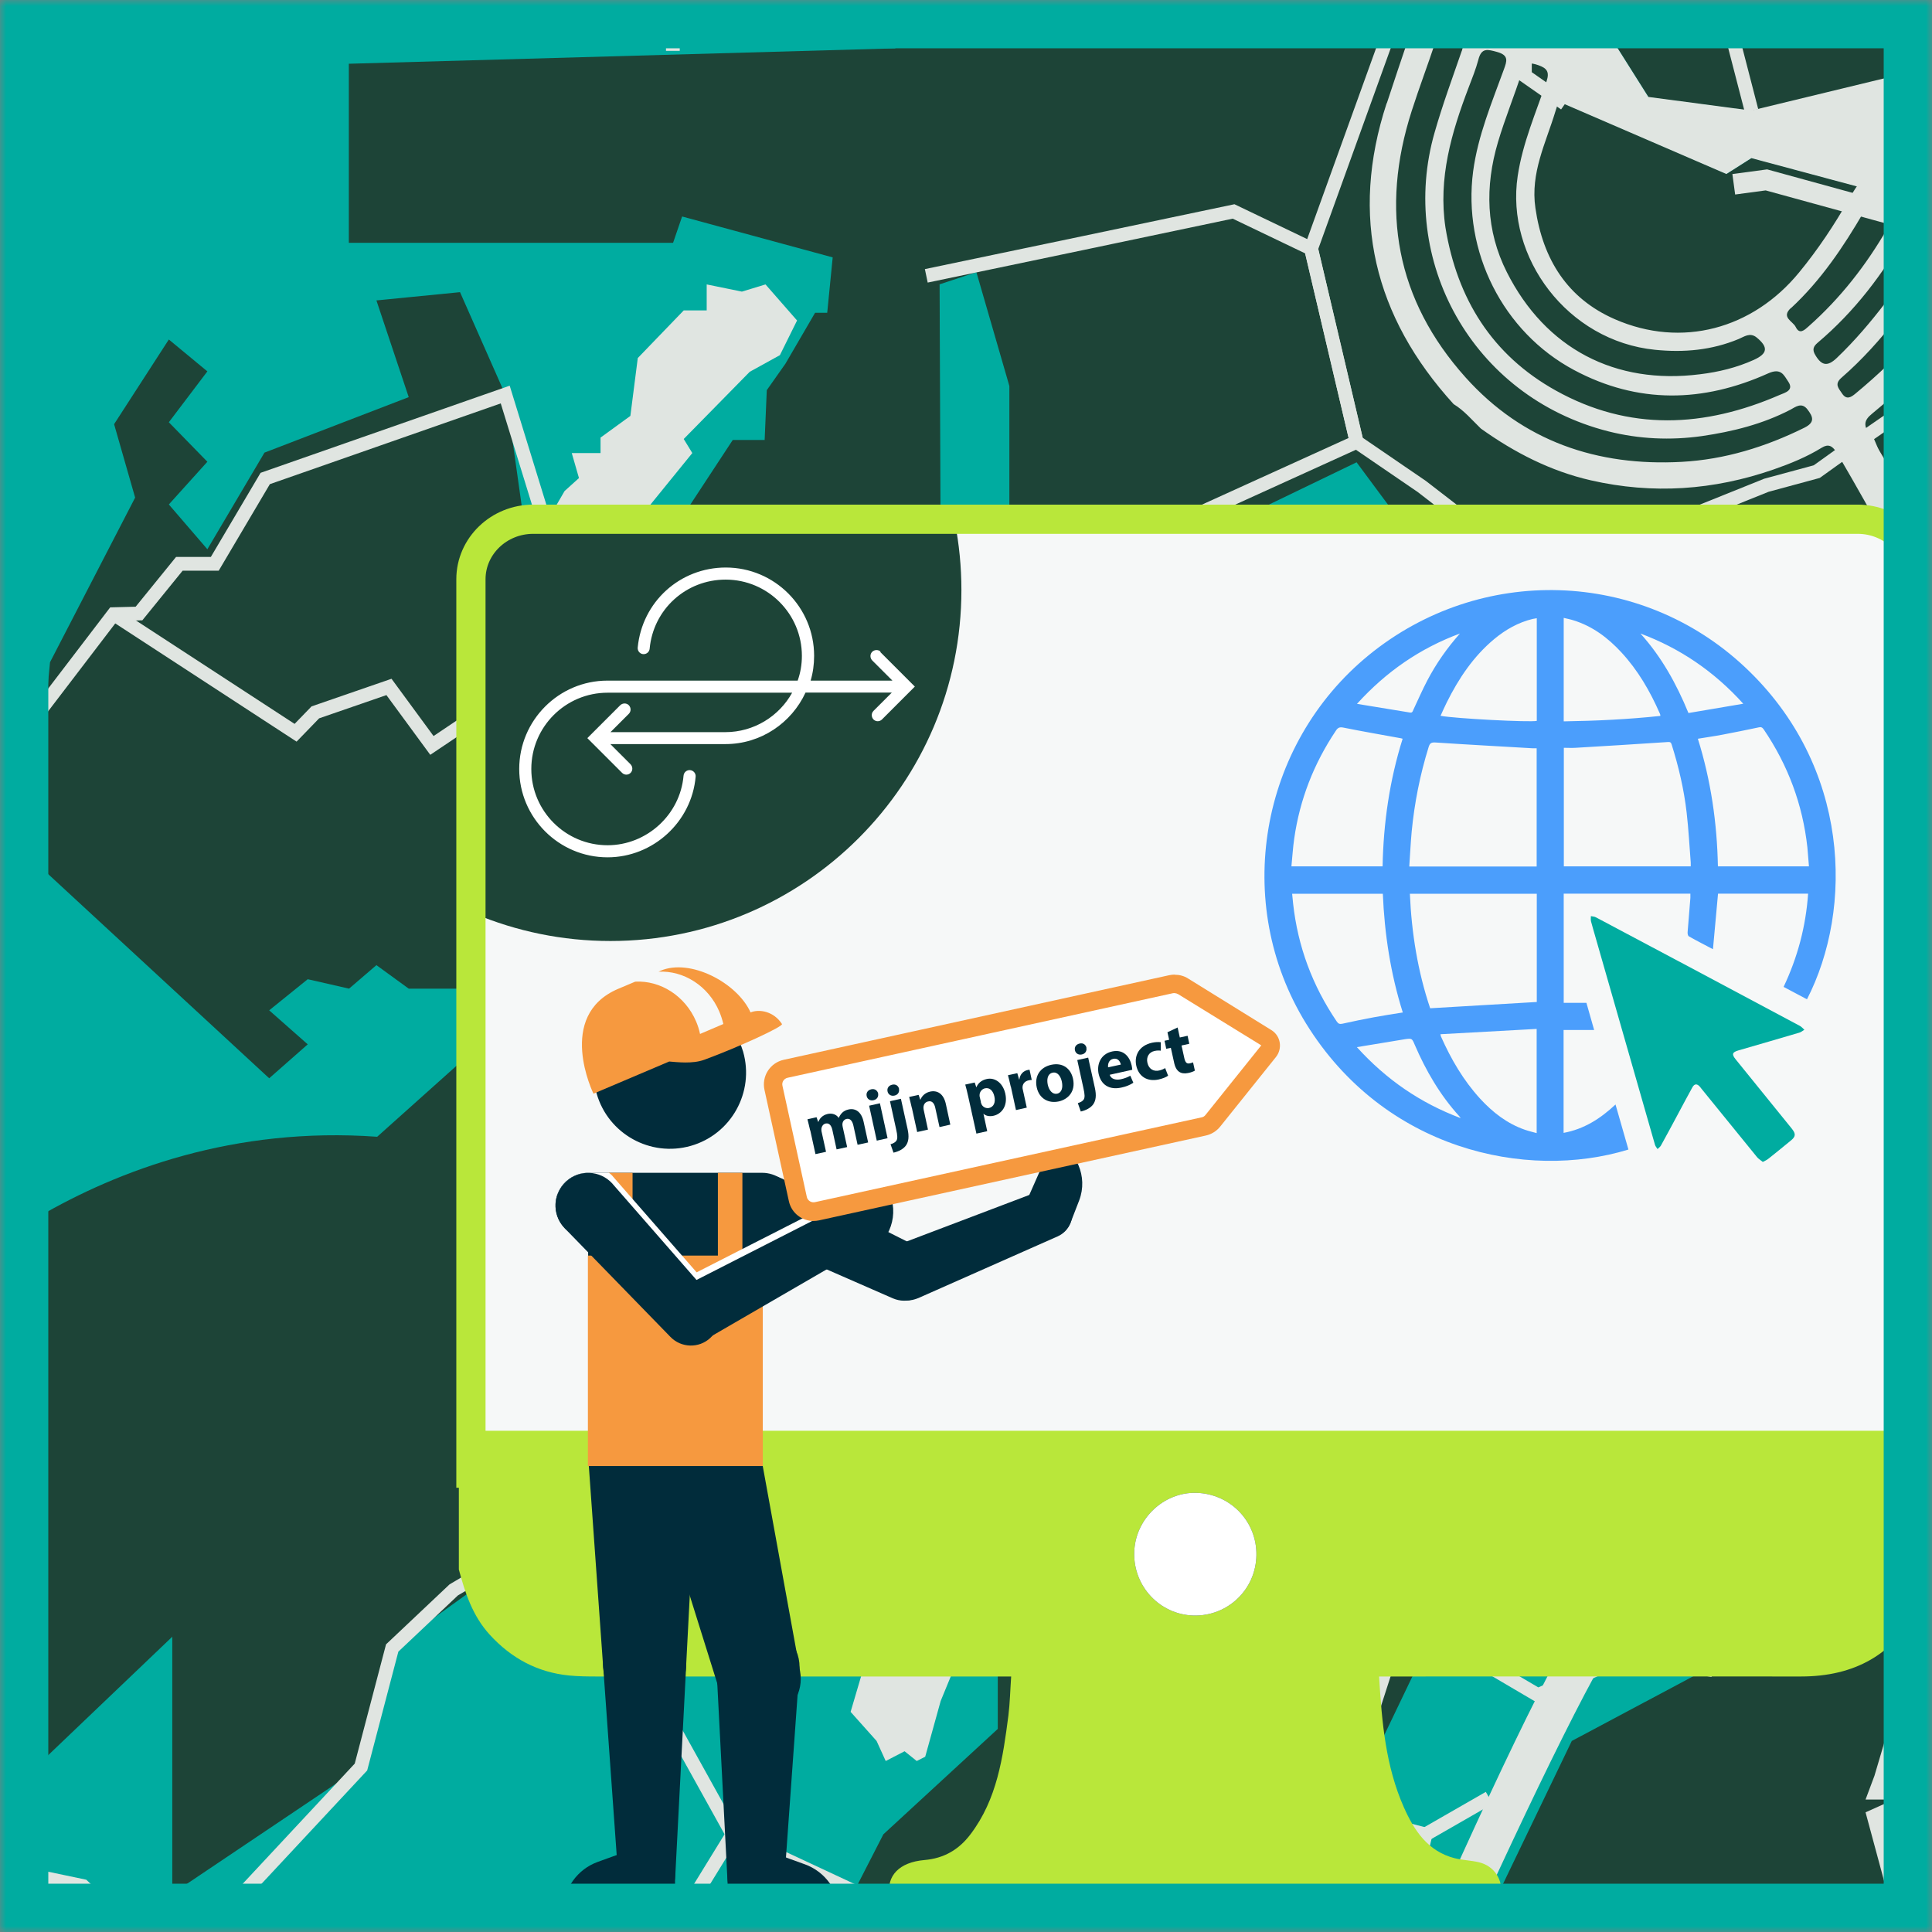
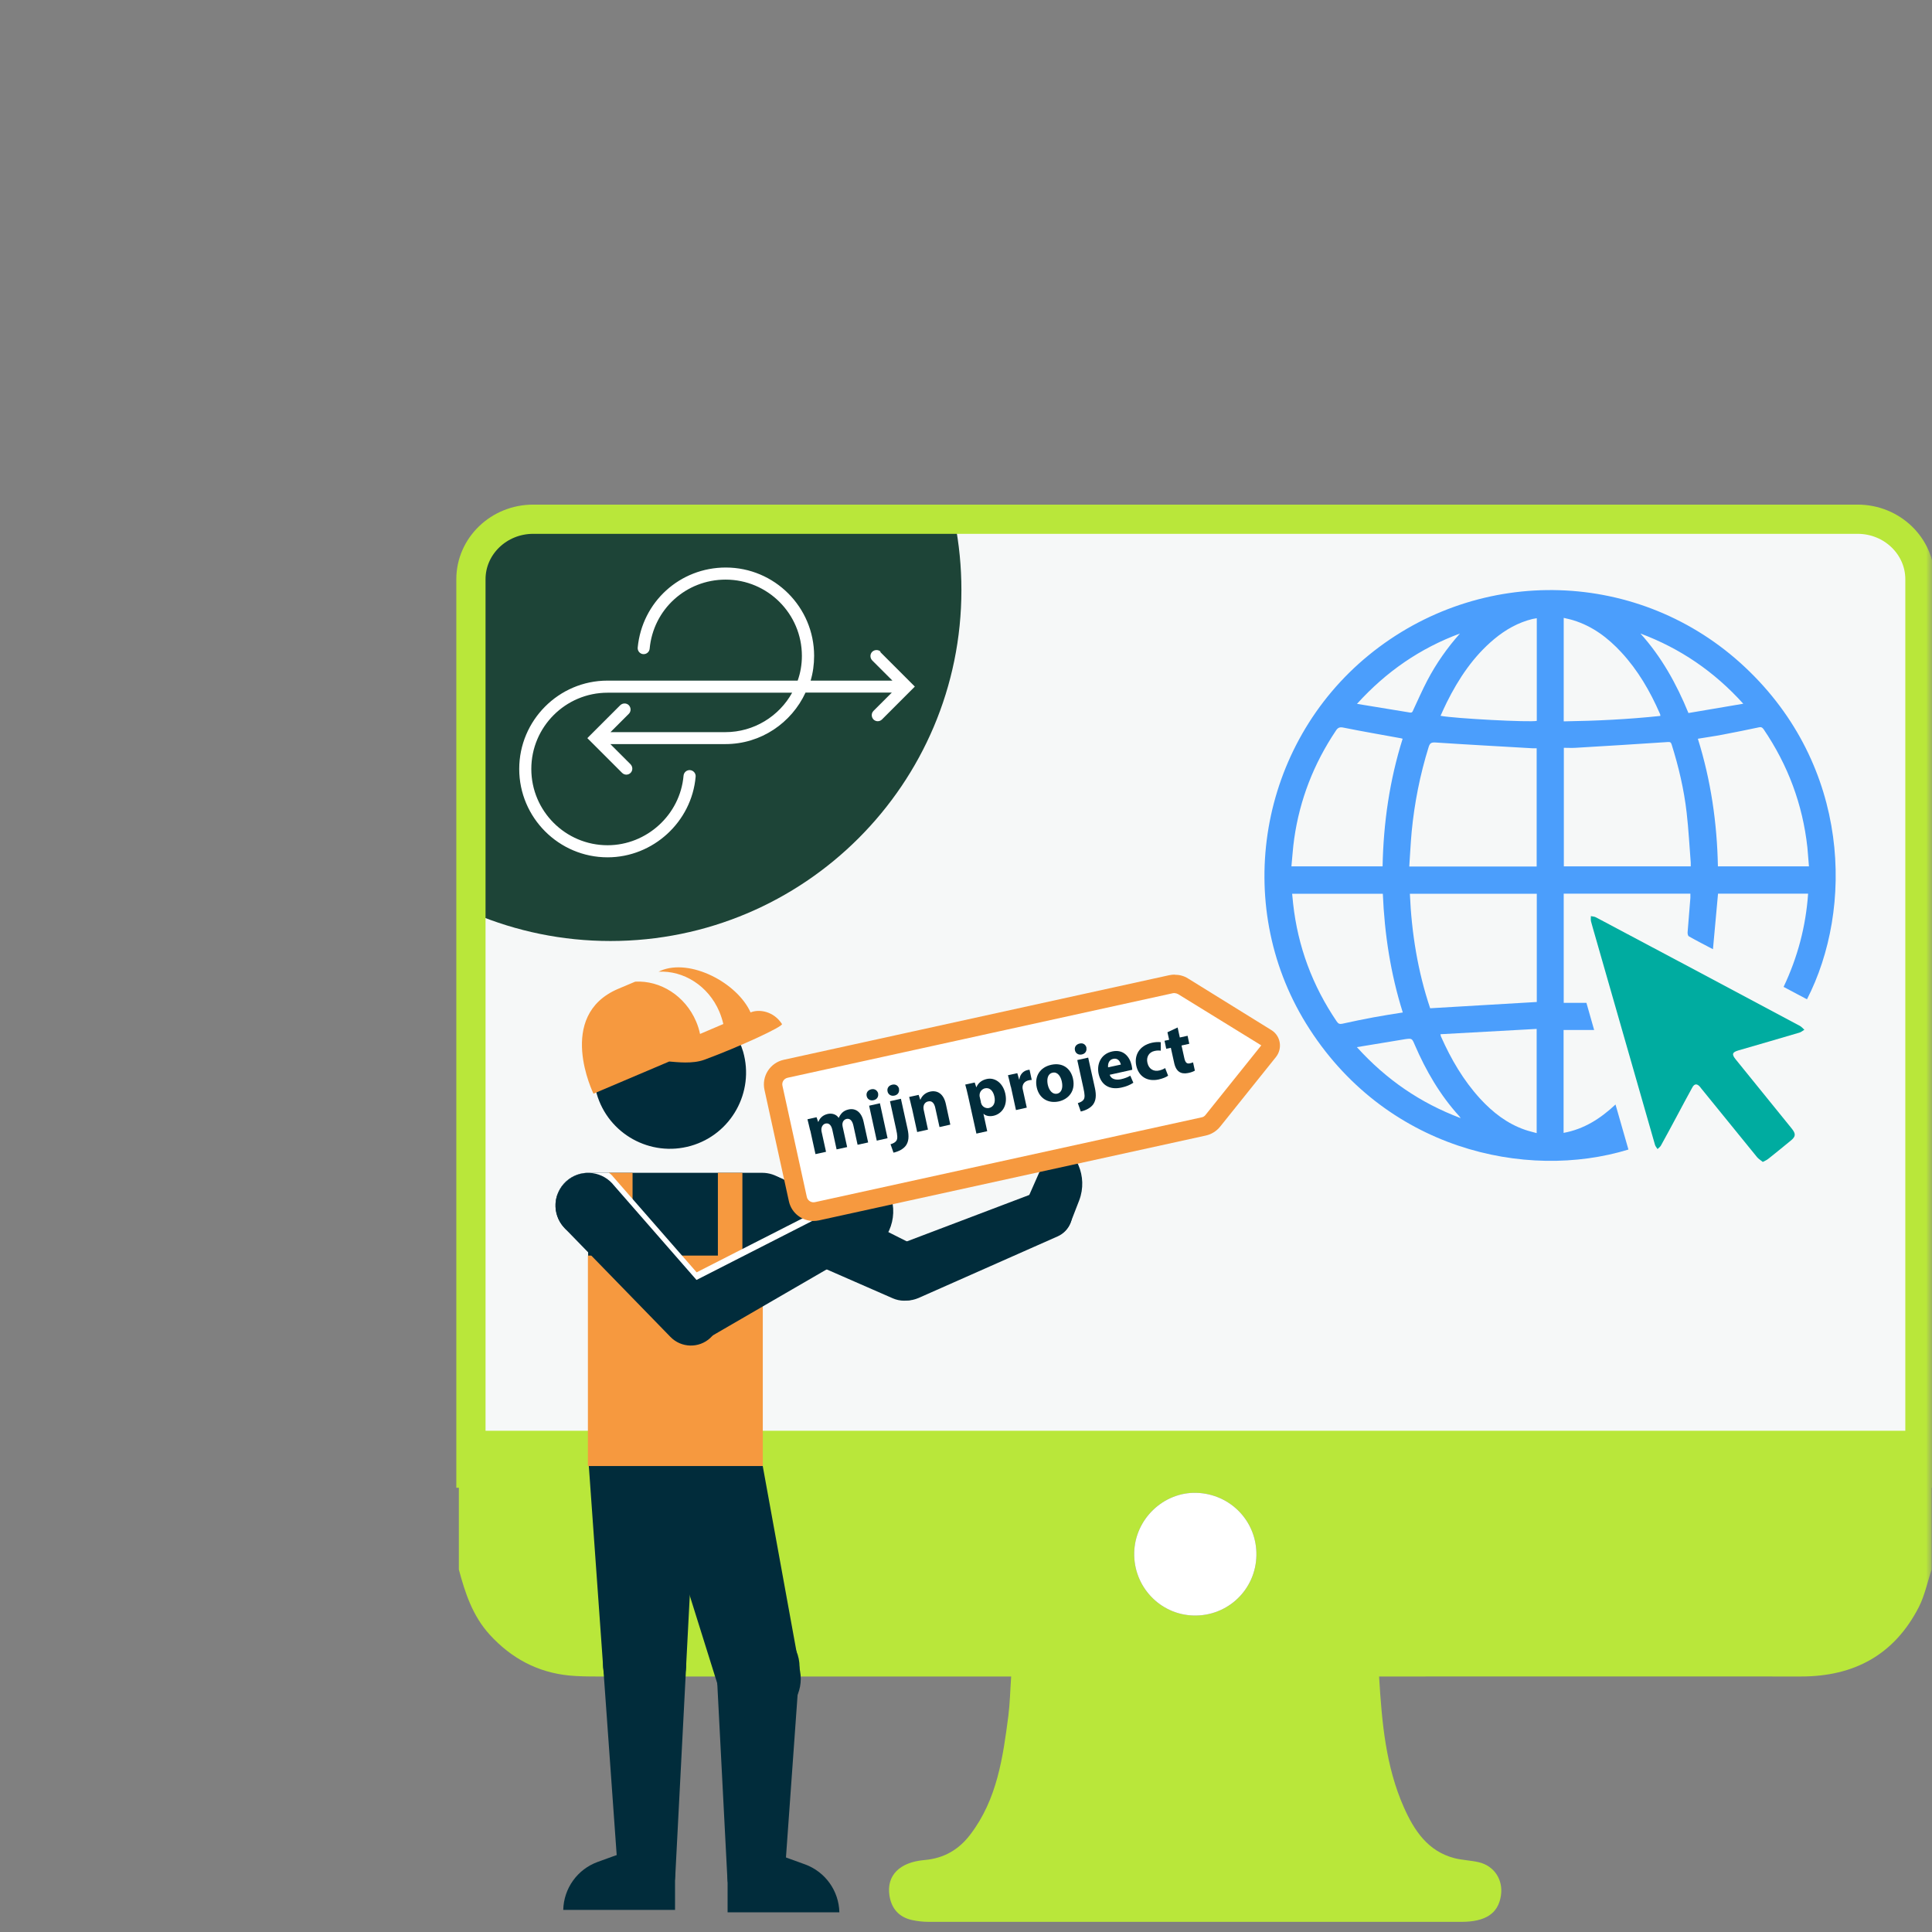
<svg xmlns="http://www.w3.org/2000/svg" width="160" height="160" viewBox="0 0 160 160" fill="none">
  <rect x="0" y="0" width="160" height="160" fill="#808080" stroke="none" />
  <mask id="mask0_2527_15404" style="mask-type:alpha" maskUnits="userSpaceOnUse" x="0" y="0" width="160" height="160">
    <rect x="2.5" y="2.5" width="155" height="155" fill="#D9D9D9" stroke="black" stroke-width="5" />
  </mask>
  <g mask="url(#mask0_2527_15404)">
    <mask id="mask1_2527_15404" style="mask-type:alpha" maskUnits="userSpaceOnUse" x="0" y="0" width="160" height="160">
-       <rect width="160" height="160" fill="#D9D9D9" />
-     </mask>
+       </mask>
    <g mask="url(#mask1_2527_15404)">
      <path d="M38.07 -123.556L70.31 -115.964L79.386 -105.387L111.27 -58.791C111.27 -58.791 125.999 -64.835 142.764 -50.738C159.528 -36.64 175.279 -29.155 175.279 -29.155C175.279 -29.155 201.359 -10.8 202.764 16.649C204.177 44.107 181.039 73.885 181.039 73.885L145.048 92.116L119.395 74.373L76.621 76.071L76.186 59.787L78.124 52.498L76.621 21.147L79.386 11.911V-14.338L109.261 -57.36" stroke="#E0E5E1" stroke-width="2.37" stroke-miterlimit="10" />
      <path d="M-74.614 203.378L-24.463 147.067C-24.463 147.067 -13.058 134.098 -7.094 110.613C-7.094 110.613 -4.08 95.938 31.208 94.178L52.204 75.387L76.622 76.08" stroke="#E0E5E1" stroke-width="2.37" stroke-miterlimit="10" />
      <path d="M-27.156 150.089L-22.712 54.889C-22.712 54.889 -15.716 36.711 -1.725 28.16C12.266 19.609 7.022 -0.942 7.022 -0.942C7.022 -0.942 11.688 -12.684 26.266 -10.338L45.893 -10.649L52.204 -6.96H72.222L79.386 -14.338" stroke="#E0E5E1" stroke-width="2.37" stroke-miterlimit="10" />
      <path d="M-74.614 -62L-58.214 -45.351L-52.605 -23.893L-47.405 23.547L-9.289 54.889C-9.289 54.889 -3.734 66.507 -4.258 75.387C-4.774 84.267 12.373 92.204 12.373 92.204L31.2 94.178C31.2 94.178 44.702 98.267 52.195 118.231L120.444 144.258C120.444 144.258 159.208 161.751 169.484 158.089C179.76 154.427 175.804 155.991 175.804 155.991L146.266 102.071L145.04 92.124" stroke="#E0E5E1" stroke-width="2.37" stroke-miterlimit="10" />
      <path d="M7.911 5.298L-8.969 3.484L-17.485 1.671H-29.503L-49.405 5.298H-74.614" stroke="#E0E5E1" stroke-width="2.37" stroke-miterlimit="10" />
      <path d="M392.106 -123.556H-74.614V208.569H392.106V-123.556Z" fill="#00ACA0" />
      <path opacity="0.5" d="M21.742 -62.507V-67.893L22.711 -67.564V-62.009L47.173 -56.96L49.28 -60.551L51.244 -60.462L53.004 -62.675L54.142 -62.009L51.386 -58.596L52.195 -55.662L73.413 -50.604L75.44 -52.56L56.906 -92.364L56.257 -99.591L49.288 -105.911L50.746 -106.56L57.066 -101.173L58.204 -97.911V-91.716L75.44 -56.48L79.386 -56.32C80.969 -60.071 90.746 -59.582 90.746 -59.582V-58.115C79.706 -58.764 80.72 -53.876 80.72 -53.876H86.231L86.542 -51.947L79.013 -51.92V-49.947L88.444 -48.151L90.746 -50.115L92.862 -51.911L94.897 -52.684L94.728 -51.147L92.862 -48.071V-46.871C102.204 -43.795 108.995 -35.582 108.995 -35.582L111.12 -38.231L112.275 -37.04L110.204 -34.204L117.342 -27.689L120.106 -31.164L122.471 -30.009L118.951 -25.369L124.977 -22.053V-17.271L129.608 -18.631L128.622 -12.907L132.506 1.653L136.533 8.036L145.057 9.164L161.102 5.28H188.053L191.946 7.342L192.897 5.28L203.102 13.04L203.173 13.369L203.102 12.036L208.551 20.596H211.475L216.924 14.845L221.84 15.511L227.555 13.769L228.355 18.72L235.813 22.462L238.826 21.156L240.364 13.289L239.946 7.671L237.671 6.773L240.568 4.764L243.742 4.489L241.92 3.307L235.813 -2.453L241.395 -14.249L246.906 -14.178L254.488 -15.982L256.835 -20.213L264.488 -27.36L271.724 -29.929L277.44 -40.089L283.031 -42.622L291.404 -42L293.511 -49.289L298.08 -54.044L299.022 -63.351L304.16 -68.391L306.204 -70.329L306.568 -71.804L310.177 -76.622L309.937 -78.436L306.453 -77.831L300.08 -78.195L298.275 -79.164H295.751L294.071 -80.258L292.871 -81.467L289.982 -80.622L288.542 -78.809L277.484 -81.351C271.235 -82.32 273.28 -86.436 273.28 -86.436L275.084 -91.635L274.48 -94.542L272.915 -97.324L274 -101.44L273.155 -105.316L280.008 -116.329L274.72 -119.111L270.631 -115.6L270.871 -113.902L268.826 -111.12L266.302 -112.329L266.906 -114.507L264.506 -115.956L261.617 -120.071L259.093 -121.769L259.111 -123.547H-74.614V-99.573C-74.614 -99.573 -47.111 -73.218 -7.529 -67.929L21.751 -62.498L21.742 -62.507Z" fill="#00ACA0" />
      <path d="M108.996 -35.556L111.12 -38.204L112.276 -37.013L110.205 -34.178L117.342 -27.662L120.107 -31.138L122.471 -29.982L118.951 -25.342L124.978 -22.027V-17.244L129.609 -18.604L128.622 -12.88L132.507 1.68L136.534 8.062L145.058 9.191L161.102 5.307H188.054L191.947 7.369L192.898 5.307L194.409 -3.973L189.254 -1.12L183.778 -15.307L173.396 -20.622L176.089 -27.938L169.502 -32.213L142.587 -38.435L102.898 -41.289C106.685 -38.347 109.005 -35.547 109.005 -35.547L108.996 -35.556Z" fill="#1D4437" />
      <path d="M239.013 82.969L203.093 50.871C188.56 47.591 187.982 42.516 187.982 42.516L184.907 22.827L183.778 22.667L182.64 24.791L182.48 27.236H169.502V26.258L181.049 24.622V22.338L179.28 20.871V18.747L173.831 19.076L173.182 20.871L163.191 17.938L145.067 13.076L142.996 14.391L129.618 8.613L128.364 5.316L126.258 1.689L124.987 -3.102L126.578 -5.547L124.987 -4.409L123.662 -6.942L123.342 -4.738L118.64 -6.942L119.449 -10.444L122.471 -12.08L117.671 -17.955L113.298 -14.693H112.16L109.733 -24.32L107.956 -23.182L109.573 -17.253H107.147L105.849 -20.907L104.551 -20.578L95.965 -13.893L89.973 -18.791L90.764 -19.591L94.187 -17.262L95.325 -18.791L88.684 -23.689L90.773 -26.462L96.933 -22.044H95.982L97.929 -19.591L108.302 -28.747L101.493 -37.04L101.173 -34.951L104.249 -31.689L104.089 -27.609L101.493 -29.404L101.173 -31.2L97.929 -26.96L96.933 -28.098L98.898 -32.009L96.933 -33.147L93.067 -28.907L91.769 -29.724L99.218 -38.924C94.196 -43.715 88.365 -44.089 88.365 -44.089L79.422 -45.324L82.622 -34.204L80.587 -32.835L79.413 -34.204V-36.053L76.649 -32.666L75.467 -33.484L78.96 -38.098L76.213 -40.773L76.649 -45.324L51.076 -51.867L33.849 -54.827L12.853 -60.56L11.582 -59.191L17.253 -39.76H31.236V-34.195H17.653L17.449 -27.146H31.227V-23.68H17.449V-22.044L13.973 -2.835L72.258 -1.795L74.569 5.28H85.564L88.178 -1.511L108.587 -1.147L114.978 2.853L28.889 5.28V20.107H55.742L56.489 17.929L68.96 21.316L68.507 25.902H67.502L65.049 30.116L63.502 32.311L63.325 36.436H60.684L55.751 43.947L46.667 48.258L43.413 43.369L41.938 32.889L38.098 24.196L31.173 24.88L33.849 32.889L21.902 37.485L17.173 45.485L13.982 41.778L17.173 38.24L13.982 34.969L17.173 30.756L13.982 28.116L9.449 35.129L11.191 41.209L4.142 54.845L2.596 71.102L22.293 89.298L25.485 86.489L22.293 83.671L25.485 81.094L28.907 81.876L31.173 79.929L33.849 81.876H38.098L43.413 77.778L42.925 83.68L31.236 94.142C7.52 92.436 -7.067 108.667 -7.067 108.667H-16.444L-15.938 97.929H-11.867L-8.222 92.098L-17.964 83.689L-22.035 89.289L-24.427 147.04L-38.524 162.871L-25.831 173.822L14.267 135.547V156.827L29.929 146.302L32.516 136.445L46.533 126.356L52.24 118.213L55.769 89.334L61.476 86.525H79.431L91.671 88.009V112.525H82.631V143.182L73.156 151.911L61.476 174.702L70.356 183.867L76.667 186.178L79.431 174.693L102.933 180.231L105.724 162.276L117.813 137.076V108.685H108.622V97.947H122.516L129.662 82.071L134.062 75.716L145.111 72.96L159.422 103.191L166.809 116.605L160.551 128.018L164.56 135.342L173.733 138.267L225.058 108.693L237.52 89.965L242.009 88.773C240.507 83.947 239.067 82.969 239.067 82.969H239.013Z" fill="#1D4437" />
      <path d="M79.387 133.991L76.622 133.173L75.111 131.724L72.871 132.364L71.253 136.071L71.698 137.52L70.444 141.769L72.595 144.178L73.351 145.84L74.915 145.031L75.92 145.84L76.622 145.484L77.902 140.871L79.875 136.071L80.862 135.164L79.387 135.075V133.991Z" fill="#E0E5E1" />
      <path d="M160.498 128.027L130.169 144.178L117.769 169.956L178.08 186.187L186.311 158.578L215.333 162.284V157.2H219.173L221.849 151.92H225.902V145.991L202.836 144.178L194.4 124.542L181.751 121.973L160.498 128.027Z" fill="#1D4437" />
      <path d="M77.814 23.547L80.862 22.542L83.591 31.965V45.52L77.902 45.929L77.814 23.547Z" fill="#00ACA0" />
      <path d="M91.627 48.285L93.271 51.876L114.969 41.822L112.347 38.285L91.627 48.285Z" fill="#00ACA0" />
      <path d="M172.88 68.444C172.738 68.142 172.391 68 172.071 68.107L170 68.827C169.92 68.853 169.849 68.898 169.787 68.951C169.574 69.129 169.502 69.431 169.6 69.689C169.787 70.204 170.036 71.093 169.805 71.716C168.96 73.991 164.027 80.16 136.596 88.24C130.569 90.018 126.382 95.378 126.178 101.582C126.178 101.787 126.169 101.991 126.169 102.196C126.169 107.502 129.369 111.271 134.951 112.524C135.645 112.684 136.249 113.12 136.605 113.733C136.942 114.311 137.022 114.978 136.836 115.6C136.791 115.76 136.765 115.876 136.649 116.64C136.614 116.871 136.56 117.236 136.525 117.431C136.525 117.467 136.507 117.493 136.498 117.529C136.134 118.604 136.009 119.467 135.876 120.382C135.538 122.782 135.076 126.071 129.04 137.164C120.694 152.498 100.96 200.036 98.027 208.569H101.04C103.938 200.133 123.769 153.991 132.036 138.809C138.365 127.173 138.88 123.529 139.262 120.862C139.378 120.018 139.476 119.351 139.769 118.533C139.84 118.329 139.867 118.169 140.027 117.182C140.062 116.924 140.107 116.684 140.125 116.551C140.125 116.533 140.125 116.516 140.134 116.498C140.56 114.978 140.356 113.387 139.556 112C138.72 110.569 137.316 109.538 135.698 109.173C132.907 108.551 129.582 106.827 129.582 102.204C129.582 102.036 129.582 101.867 129.582 101.698C129.734 96.978 132.934 92.898 137.547 91.538C159.298 85.129 171.271 78.72 173.138 72.498C173.689 70.649 173.236 69.173 172.889 68.436L172.88 68.444Z" fill="#E0E5E1" />
      <path d="M375.093 -8.418L380.417 -19.582L392.115 -27.947V-123.556H331.528L336.071 -115.964L355.751 -119.52L357.768 -113.556H350.702L342.124 -106.764L334.053 -106.071L327.573 -98.311L321.44 -99.084L317.004 -96.231L314.88 -101.902L323.964 -111.147L324.471 -115.973L323.457 -120.338L323.964 -123.556H259.084L259.066 -121.778L261.591 -120.08L264.48 -115.964L266.88 -114.516L266.275 -112.338L268.8 -111.129L270.844 -113.911L270.604 -115.609L274.693 -119.12L279.982 -116.338L273.128 -105.324L273.973 -101.449L272.888 -97.333L274.453 -94.551L275.057 -91.644L273.253 -86.444C273.253 -86.444 271.208 -82.329 277.457 -81.36L288.515 -78.818L289.955 -80.631L292.844 -81.475L294.044 -80.267L295.724 -79.173H298.248L300.053 -78.204L306.426 -77.84L309.911 -78.444L310.151 -76.631L306.542 -71.813L306.177 -70.338L304.133 -68.4L298.995 -63.36L298.053 -54.053L293.484 -49.298L291.377 -42.009L283.004 -42.631L277.413 -40.098L271.697 -29.938L264.462 -27.369L256.808 -20.222L254.462 -15.991L246.88 -14.187L241.368 -14.258L235.786 -2.462L241.893 3.298L243.715 4.48L240.542 4.756L237.644 6.764L239.92 7.662L240.337 13.28L238.8 21.147L235.786 22.453L228.328 18.711L227.528 13.76L221.813 15.502L216.897 14.836L211.448 20.587H208.524L203.075 12.027L203.146 13.36L203.075 13.031L192.871 5.271L191.92 7.333L188.026 5.271H161.075L145.031 9.156L136.506 8.027L132.48 1.644L128.595 -12.915L129.582 -18.64L124.951 -17.28V-22.062L118.924 -25.378L122.444 -30.018L120.08 -31.173L117.315 -27.698L110.177 -34.213L112.248 -37.049L111.093 -38.24L108.968 -35.591C108.968 -35.591 102.177 -43.804 92.835 -46.88V-48.08L94.702 -51.156L94.871 -52.693L92.835 -51.92L90.72 -50.124L88.417 -48.16L78.986 -49.956V-51.929L86.515 -51.956L86.204 -53.884H80.693C80.693 -53.884 79.68 -58.782 90.72 -58.124V-59.591C90.72 -59.591 80.951 -60.08 79.36 -56.329L75.413 -56.489L58.177 -91.724V-97.92L57.04 -101.182L50.72 -106.569L49.262 -105.92L56.231 -99.6L56.88 -92.373L75.413 -52.569L73.386 -50.613L52.168 -55.671L51.36 -58.604L54.115 -62.018L52.977 -62.684L51.217 -60.471L49.253 -60.56L47.146 -56.969L22.684 -62.018V-67.573L21.715 -67.902V-62.516L-7.565 -67.947C-47.112 -73.227 -74.614 -99.582 -74.614 -99.582V-93.804C-46.667 -69.458 -19.254 -66.933 -19.254 -66.933L-16.009 -62.009L-14.392 -53.058L-19.254 -51.689V-49.582L-14.187 -50.604L-12.791 -46.524L-18.045 -45.307V-43.867L-12.791 -45.307V-38.907L-7.094 -39.742L-10.658 -64.462L-9.28 -64.622L-4.498 -63.342L4.08 -61.991L11.546 -37.013V-22.027H17.422V-23.662H31.2V-27.129H17.422L17.626 -34.178H31.208V-39.742H17.226L11.555 -59.173L12.826 -60.542L33.822 -54.809L51.048 -51.849L76.622 -45.307L76.186 -40.755L78.933 -38.08L75.44 -33.467L76.622 -32.649L79.386 -36.035V-34.187L80.56 -32.818L82.595 -34.187L79.395 -45.307L88.337 -44.071C88.337 -44.071 94.168 -43.698 99.191 -38.907L91.742 -29.707L93.04 -28.889L96.906 -33.129L98.871 -31.991L96.906 -28.08L97.902 -26.942L101.146 -31.182L101.466 -29.387L104.062 -27.591L104.222 -31.671L101.146 -34.933L101.466 -37.022L108.275 -28.729L97.902 -19.573L95.955 -22.027H96.906L90.746 -26.444L88.657 -23.671L95.297 -18.773L94.159 -17.244L90.737 -19.573L89.946 -18.773L95.937 -13.876L104.524 -20.56L105.822 -20.889L107.12 -17.235H109.546L107.928 -23.164L109.706 -24.302L112.133 -14.675H113.271L117.644 -17.938L122.444 -12.062L119.422 -10.427L118.613 -6.924L123.315 -4.72L123.635 -6.924L124.96 -4.391L126.551 -5.529L124.96 -3.084L126.231 1.707L128.337 5.333L129.591 8.631L142.968 14.409L145.04 13.093L163.164 17.956L173.155 20.889L173.804 19.093L179.253 18.765V20.889L181.022 22.356V24.64L164.604 21.965L163.973 23.458L182.453 27.244L182.613 24.8L183.751 22.676L184.88 22.836L187.955 42.525C187.955 42.525 188.533 47.6 203.066 50.88L238.986 82.978C238.986 82.978 244.337 86.622 245.146 114.356C245.955 142.089 253.413 129.058 240.124 208.578H241.742C241.742 208.578 251.297 168.027 250.168 143.884C249.031 119.742 244.986 88.062 244.008 87.342C243.04 86.622 242.711 83.893 232.826 74.569C222.942 65.253 204.471 49.591 204.471 49.591C204.471 49.591 202.853 48.018 200.417 47.342C197.982 46.667 189.884 46.818 187.777 34.258L186.968 28.587L187.457 27.413L185.511 14.907L188.426 10.276L191.022 11.742L190.053 13.076L208.24 28.649L203.057 28.782L201.297 29.662L209.182 36.827V34.96L210.275 34.382L211.182 35.351L213.048 34.027L218.462 36.516L214.133 40.569L215.831 42.533L220.16 39.947L235.786 52.871L239.191 51.627V49.6L240.373 48.898L241.208 49.911L241.982 49.44L237.191 39.627L263.333 37.538L263.795 42.525L262.871 44.178L262.906 51.547L241.866 59.333L244.897 62.862L256.453 59.698L261.982 69.307L253.297 76.729L262.524 84.631L264.72 74.56L272.026 82.969L281.244 76.72L291.36 78.498L301.306 74.498L317.28 76.711L327.555 88.827L343.902 90.356L350.364 97.938L356.071 93.822L364.817 108.56L382.311 127.876L392.106 130.169V84.605L375.466 90.729L371.662 89.582L366.72 93.822L364.817 97.938L357.208 89.2C357.208 89.2 367.093 92.773 362.533 82.942L356.453 76.693L352.266 35.147L343.137 17.982L344.275 10.942L375.075 -8.436L375.093 -8.418Z" fill="#E0E5E1" />
      <path d="M257.369 -108.151L260.774 -107.084L265.831 -109.307L270.454 -108.196L272.222 -103.76L273.174 -101.289L271.885 -96.542L274.24 -91.502L271.965 -84.987L273.174 -81.404L286.845 -78.044L293.325 -79.342L296.356 -77.511L298.845 -77.964L301.12 -77.511L299.387 -70.933L296.356 -68.222L294.667 -64.738L297.094 -62.978L296.356 -58.471V-53.804L292.311 -48.533L290.871 -43.102L283.271 -43.484L276.365 -41.262L271.28 -31.555L264.036 -28.418L259.094 -24.213L254.649 -18.711L253.662 -16.8L250.311 -2.818L241.894 3.316L230.054 9.182V-0.284V-5.671L227.458 -6.951L215.334 -2.818L212.222 -0.284V2.871L199.529 7.022L194.4 -3.982L189.476 -2.818L184.036 -14.72L183.769 -15.316L173.174 -20.035L171.351 -19.084L164.614 -23.875L161.574 -26.053L157.591 -26.995L142.587 -38.444L145.058 -48.853" stroke="#E0E5E1" stroke-width="1.14" stroke-miterlimit="10" />
      <path d="M145.058 9.182L143.583 3.484L151.76 -2.818L158.551 -15.716L166.756 -26.764L175.814 -40.791L178.16 -52.258L183.769 -54.809H202.836L237.467 -81.049L254.151 -98.48L258.658 -112.018L259.076 -123.556" stroke="#E0E5E1" stroke-width="1.14" stroke-miterlimit="10" />
      <path d="M158.293 123.991L162.187 119.92L166.756 116.605L180.489 109.529L178.08 103.556L196.987 93.396L199.005 94.827" stroke="#E0E5E1" stroke-width="1.14" stroke-miterlimit="10" />
      <path d="M156.089 86.533L161.102 96.027V98.533L159.369 103.191L181.049 144.178L195.555 135.458L197.813 139.28L201.964 138.267L207.413 135.458V132.347L202.178 125.236L200.355 122.756L178.08 83.004L172.409 78.267" stroke="#E0E5E1" stroke-width="1.14" stroke-miterlimit="10" />
      <path d="M205.884 83.707V82.169L181.928 72.711L161.102 51.698L154.497 36.16L158.293 33.538L165.022 32.676V22.542H167.555L169.493 23.493L180.195 21.627L186.675 22.116L194.133 24.329L230.568 56.596L238.044 52.667L243.733 65.556L241.955 71.769L234.364 80.853L224.151 82.053" stroke="#E0E5E1" stroke-width="1.14" stroke-miterlimit="10" />
      <path d="M129.609 8.596L126.285 6.276V2.329L124.063 -4.035L118.054 -5.671L108.578 20.587L112.347 36.596L117.743 40.285L121.209 42.96L124.063 45.316L132.009 45.929L146.285 40.187L150.454 39.058L154.498 36.16" stroke="#E0E5E1" stroke-width="1.14" stroke-miterlimit="10" />
      <path d="M76.711 22.844L89.724 20.124L102.16 17.511L108.578 20.587L112.347 36.596L90.133 46.693L88.302 44.596L85.547 45.52L53.964 45.929L46.649 48.284L41.84 32.675L21.964 39.627L17.787 46.693H14.853L11.511 50.809L9.413 50.862L-4.667 69.298" stroke="#E0E5E1" stroke-width="1.14" stroke-miterlimit="10" />
      <path d="M9.413 50.862L24.48 60.684L26.115 58.995L32.213 56.889L35.769 61.733L38.906 59.627L52.204 56.302H64V75.716" stroke="#E0E5E1" stroke-width="1.14" stroke-miterlimit="10" />
      <path d="M64 64.898H80.32L85.342 55.84L85.547 45.52" stroke="#E0E5E1" stroke-width="1.14" stroke-miterlimit="10" />
      <path d="M92.658 75.44L91.627 66.373L113.573 63.289L119.404 57.92L119.733 41.822" stroke="#E0E5E1" stroke-width="1.14" stroke-miterlimit="10" />
      <path d="M165.023 22.542L161.103 18.969L146.285 14.898L143.583 15.262" stroke="#E0E5E1" stroke-width="1.71" stroke-miterlimit="10" />
      <path d="M114.836 8.551C111.769 17.911 113.796 26.231 120.382 33.467C121.262 34 121.911 34.791 122.64 35.493C125.413 37.475 128.4 39.013 131.742 39.778C136.871 40.951 141.92 40.604 146.88 38.88C148.258 38.4 149.618 37.849 150.871 37.075C151.404 36.747 151.742 36.916 152.062 37.422C154.276 40.951 167.902 65.884 169.609 69.698L172.898 68.444C171.236 64.471 157.12 39.573 154.809 35.964C154.356 35.253 154.32 34.836 155.04 34.258C157.476 32.276 159.644 30.009 161.618 27.564C162.711 25.947 163.796 24.329 164.889 22.72C164.809 22.453 164.818 22.089 164.64 21.938C163.778 21.191 163.627 20.213 163.609 19.164C161.004 18.222 158.622 16.818 156.142 15.627C154.178 14.684 154.196 14.631 153.129 16.489C151.911 18.622 150.56 20.658 148.996 22.56C145.147 27.253 139.271 28.853 133.733 26.436C129.822 24.729 127.769 21.493 127.156 17.227C126.729 14.311 128.018 11.849 128.809 9.236C129.182 8.027 129.6 6.818 130.089 5.653C130.418 4.871 130.08 4.64 129.44 4.436C126.498 3.502 123.564 2.542 120.613 1.627C119.947 1.422 119.671 1.182 119.938 0.418C121.173 -3.076 122.373 -6.587 123.582 -10.089L122.347 -13.138C119.804 -5.929 117.236 1.28 114.853 8.542L114.836 8.551ZM161.929 20.284C162.276 20.391 163.084 20.889 163.12 21.102C163.031 21.298 162.951 21.529 162.836 21.742C160.587 26.053 157.36 29.529 153.662 32.596C153.289 32.907 152.916 33.138 152.551 32.587C152.267 32.151 151.884 31.813 152.516 31.271C155.938 28.293 158.489 24.587 161.004 20.853C161.236 20.507 161.387 20.116 161.938 20.284H161.929ZM158.809 18.711C159.476 19.013 159.902 19.244 159.92 19.591C159.876 19.698 159.822 19.858 159.733 19.982C157.431 23.387 155.111 26.782 152.116 29.644C151.36 30.364 150.871 30.302 150.347 29.422C150.062 28.96 150.169 28.693 150.533 28.382C153.582 25.804 155.964 22.684 157.911 19.2C158.098 18.871 158.213 18.436 158.818 18.711H158.809ZM148.329 25.511C150.8 23.218 152.658 20.453 154.347 17.555C154.489 17.307 154.622 17.049 155.013 16.924C155.493 17.155 156.107 17.333 156.56 17.707C157.031 18.098 156.516 18.551 156.32 18.889C154.56 21.947 152.418 24.693 149.778 27.031C149.449 27.324 149.031 27.742 148.711 27.076C148.48 26.596 147.467 26.284 148.32 25.502L148.329 25.511ZM127.413 5.404C128.089 5.644 128.347 5.938 128.08 6.729C127.209 9.316 126.098 11.831 125.689 14.578C124.676 21.316 129.804 28.24 137.067 28.969C139.467 29.209 141.76 29.004 144 28.071C144.427 27.893 144.924 27.502 145.476 27.947C146.453 28.747 146.4 29.28 145.244 29.804C143.822 30.444 142.329 30.809 140.782 30.995C133.769 31.884 127.991 28.88 124.791 22.542C123.049 19.093 122.969 15.44 124.053 11.778C124.631 9.822 125.413 7.929 126.036 5.982C126.302 5.129 126.756 5.173 127.413 5.404ZM122.436 4.924C122.693 3.947 123.182 4.08 123.982 4.302C124.978 4.578 124.791 5.067 124.551 5.733C123.547 8.498 122.4 11.218 122 14.178C121.12 20.835 124.462 27.493 130.347 30.64C135.644 33.475 141.058 33.342 146.427 30.924C147.511 30.436 147.733 31.076 148.098 31.609C148.604 32.355 147.769 32.533 147.396 32.702C141.164 35.413 134.924 35.733 128.836 32.338C123.573 29.404 120.676 24.756 119.707 18.844C119.093 14.755 120.204 10.978 121.627 7.244C121.92 6.48 122.222 5.724 122.436 4.933V4.924ZM121.058 4.213C120.284 6.453 119.458 8.693 118.809 10.969C115.787 21.476 121.84 32.836 133.2 35.724C135.742 36.364 138.338 36.48 140.942 36.115C143.493 35.742 145.964 35.129 148.276 33.929C148.684 33.715 149.2 33.271 149.689 33.911C150.16 34.524 150.32 34.978 149.431 35.422C146.213 37.013 142.844 38.053 139.271 38.249C132.284 38.631 126.124 36.551 121.378 31.262C115.618 24.844 114.276 17.378 116.916 9.173C117.529 7.262 118.24 5.387 118.871 3.484C119.067 2.907 119.324 2.622 119.884 3.031C120.338 3.36 121.484 2.987 121.058 4.231V4.213Z" fill="#E0E5E1" />
      <path d="M-74.614 110.364L-66.978 108.391L-63.769 109.262L-43.725 127.244L-43.956 130.951L-47.867 137.493V141.911L-37.92 151.058L-44.418 157.84L-25.858 173.849L-22.649 174.72L-10.356 162.498L2.72 155.324L6.871 156.195L14.231 163.138L29.893 146.338L32.48 136.48L37.573 131.671L46.497 126.391L60.675 151.938L71.484 156.987L77.902 157.227L91.635 159.982C95.031 159.351 96.231 156.667 96.231 156.667L106.257 130.569L106.568 118.107L103.44 108.089L102.817 92.551H119.751L123.342 91.209L123.031 80.089L125.004 78.24L125.537 70.542L123.733 67.227L116.924 66.596L113.6 63.289" stroke="#E0E5E1" stroke-width="1.14" stroke-miterlimit="10" />
      <path d="M60.667 151.92L46.658 174.702L38.071 191.129L33.378 196.72L19.698 205.307L17.52 208.569" stroke="#E0E5E1" stroke-width="1.14" stroke-miterlimit="10" />
      <path d="M14.231 163.111L33.378 196.72L46.258 203.378L50.978 201.511L61.92 208.569L64 203.378L70.844 190.133L77.902 157.2" stroke="#E0E5E1" stroke-width="1.14" stroke-miterlimit="10" />
      <path d="M-74.614 -90.916L-51.272 -75.947L-42.356 -71.956L-36.8 -67.965H-31.049L-20.943 -66.169L-19.36 -63.573L-21.734 -54.809L-18.169 -34.178L-1.716 -29.84L-0.125 -20.853L17.431 -16.516H36.889L39.893 -14.338L40.604 -7.787V-3.333H55.724V4.213" stroke="#E0E5E1" stroke-width="1.14" stroke-miterlimit="10" />
      <path d="M66.009 26.542L63.396 23.555L61.44 24.151L58.525 23.555V25.707H56.623L52.818 29.653L52.205 34.444L49.734 36.24V37.52H47.351L47.947 39.591L46.756 40.667L45.689 42.507L47.351 46.693L52.205 44.969L51.511 41.822H53.84L57.334 37.52L56.623 36.356L62.089 30.791L64.587 29.413L66.009 26.542Z" fill="#E0E5E1" />
      <path d="M55.209 80.116H53.84L48.311 84.258V87.956L53.209 90.871L54.764 93.396H56.32L57.102 90.987L60.666 88.969L66.009 90.089L68.009 89.413L73.022 90.089L80.48 86.756L83.591 83.707L82.924 78.88L80.364 80.116L77.36 83.253L70.684 86.142H68.231L66.009 83.707L65.946 82.018L59.217 81.796L55.209 80.116Z" fill="#E0E5E1" />
      <path d="M58.551 97.707L88.16 90.871V92.115L58.551 99.502V97.707Z" fill="#E0E5E1" />
      <path d="M170.933 153.884L165.022 144.773L163.182 145.991L161.102 148.516L158.746 147.058L162.186 145.991L160.497 144.178L158.293 144.933L156.088 144.178L155.235 147.058L154.497 149.031H156.853L154.497 150.089L156.088 155.982H162.186L164.515 154.702L167.848 155.982L170.933 153.884Z" fill="#E0E5E1" />
      <path d="M106.249 130.551L115.618 135.565L110.934 150.08L118.054 151.92L115.618 162.285L112.151 168.578L115.618 180.24L112.347 188.498L114.969 191.698L112.151 195.618L107.974 196.533L106.249 199.467L107.138 201.991L104.214 208.569" stroke="#E0E5E1" stroke-width="1.14" stroke-miterlimit="10" />
      <path d="M-11.413 123.991L-3.92 127.111L1.92 123.991L2.756 120.951L-1.698 120.249L-8.258 124.729" stroke="#E0E5E1" stroke-width="1.14" stroke-miterlimit="10" />
      <path d="M154.498 82.053L155.058 78.88L150.072 68.071L151.76 64.898L150.489 60.444L143.583 62.471L139.387 52.027L136.205 44.24" stroke="#E0E5E1" stroke-width="1.14" stroke-miterlimit="10" />
      <path d="M144.587 85.742L144.16 79.351L140.267 72.907L125.378 72.462" stroke="#E0E5E1" stroke-width="1.14" stroke-miterlimit="10" />
      <path d="M140.267 72.907L143.582 71.129L145.191 68.764L143.582 62.471" stroke="#E0E5E1" stroke-width="1.14" stroke-miterlimit="10" />
      <path d="M158.294 123.991L153.271 128.809L141.556 138.267L136.534 137.476L134.987 137.013L127.36 140.382L120.454 136.32L115.618 135.564" stroke="#E0E5E1" stroke-width="1.14" stroke-miterlimit="10" />
      <path d="M148 90.631L151.76 97.369L163.6 89.804L171.12 90.471L181.751 85.742L183.769 88.018H186.311L187.947 90.471L187.218 92.115L187.947 93.395H189.778L191.04 96.587" stroke="#E0E5E1" stroke-width="1.14" stroke-miterlimit="10" />
      <path d="M101.983 141.653L112.347 145.698" stroke="#E0E5E1" stroke-width="1.14" stroke-miterlimit="10" />
      <path d="M118.053 151.92L123.333 148.889" stroke="#E0E5E1" stroke-width="1.14" stroke-miterlimit="10" />
    </g>
    <path d="M44.156 43H153.844C156.688 43 159 45.172 159 47.846V120H39V47.846C39 45.172 41.312 43 44.156 43Z" fill="#F6F8F8" />
    <path d="M38 118.49V129.98C38.52 131.93 39.14 133.82 40.55 135.37C42.34 137.33 44.51 138.5 47.15 138.76C47.9 138.83 48.66 138.84 49.41 138.84C60.33 138.84 71.24 138.84 82.16 138.84H83.74C83.66 139.98 83.64 141.04 83.51 142.08C83.06 145.54 82.58 149 80.37 151.91C79.41 153.18 78.18 153.9 76.56 154.04C74.47 154.22 73.41 155.34 73.66 156.98C73.83 158.07 74.45 158.77 75.53 159.01C75.99 159.11 76.47 159.16 76.94 159.16C91.63 159.16 106.32 159.16 121.01 159.16C123.04 159.16 124.08 158.46 124.3 156.98C124.5 155.68 123.75 154.52 122.46 154.22C121.81 154.07 121.12 154.05 120.47 153.89C118.24 153.32 117.11 151.58 116.26 149.67C114.76 146.28 114.44 142.66 114.21 138.84H115.68C126.84 138.84 137.99 138.83 149.15 138.84C153.56 138.84 156.88 137.04 158.91 133.09C159.4 132.12 159.62 131.02 159.97 129.98V118.49H38ZM98.83 133.79C96.06 133.71 93.87 131.39 93.93 128.59C93.99 125.81 96.35 123.55 99.09 123.63C101.9 123.72 104.09 125.99 104.05 128.79C104.01 131.63 101.68 133.87 98.83 133.79Z" fill="#B9E73A" />
    <path d="M93.93 128.59C93.99 125.81 96.35 123.55 99.09 123.63C101.9 123.72 104.09 125.99 104.05 128.79C104.01 131.63 101.68 133.87 98.83 133.79C96.06 133.71 93.87 131.39 93.93 128.59Z" fill="white" />
    <path d="M79.62 48.87C79.62 46.93 79.43 45.04 79.07 43.21H45.49C42.07 43.21 39.3 45.98 39.3 49.4V75.67C42.76 77.12 46.56 77.93 50.55 77.93C66.6 77.93 79.62 64.92 79.62 48.86V48.87Z" fill="#1D4437" />
    <path d="M44.156 43H153.844C156.688 43 159 45.229 159 47.971V122H39V47.971C39 45.229 41.312 43 44.156 43Z" stroke="#B9E73A" stroke-width="2.42" stroke-miterlimit="10" />
    <path d="M72.943 53.979C72.75 53.786 72.436 53.786 72.231 53.979C72.039 54.172 72.039 54.486 72.231 54.691L73.907 56.366H67.133C67.326 55.715 67.422 55.028 67.422 54.317C67.422 50.279 64.143 47 60.105 47C56.308 47 53.174 49.845 52.812 53.63C52.788 53.907 52.993 54.148 53.258 54.172C53.535 54.196 53.776 53.992 53.801 53.726C54.102 50.46 56.814 48.001 60.093 48.001C63.577 48.001 66.409 50.833 66.409 54.317C66.409 55.04 66.289 55.727 66.06 56.366H50.317C50.317 56.366 50.317 56.366 50.305 56.366C46.279 56.366 43 59.657 43 63.683C43 67.709 46.279 71 50.317 71C54.078 71 57.284 68.071 57.61 64.322C57.634 64.045 57.429 63.804 57.152 63.779C56.874 63.755 56.633 63.96 56.609 64.238C56.332 67.468 53.559 69.999 50.317 69.999C46.833 69.999 44.001 67.167 44.001 63.683C44.001 60.199 46.833 57.367 50.317 57.367H65.602C64.529 59.307 62.444 60.633 60.069 60.633H50.558L52.077 59.114C52.27 58.922 52.27 58.608 52.077 58.403C51.884 58.21 51.571 58.21 51.366 58.403L48.641 61.128L51.522 64.008C51.619 64.105 51.751 64.153 51.872 64.153C51.992 64.153 52.125 64.105 52.221 64.008C52.414 63.816 52.414 63.502 52.221 63.297L50.546 61.622H60.069C60.069 61.622 60.069 61.622 60.081 61.622C63.022 61.622 65.553 59.862 66.711 57.355H73.859L72.34 58.873C72.147 59.066 72.147 59.38 72.34 59.585C72.436 59.681 72.569 59.729 72.69 59.729C72.81 59.729 72.943 59.681 73.039 59.585L75.763 56.86L72.882 53.979H72.943Z" fill="white" />
    <path d="M149.65 82.76C149.01 82.42 148.37 82.08 147.71 81.73C148.87 79.28 149.55 76.73 149.74 74.01H142.28C142.14 75.53 142 77.04 141.86 78.61C141.14 78.23 140.49 77.9 139.86 77.54C139.79 77.5 139.75 77.32 139.76 77.21C139.83 76.26 139.92 75.31 139.99 74.36C139.99 74.25 139.99 74.14 139.99 74.01H129.5V83.05H131.38C131.6 83.82 131.81 84.55 132.02 85.3H129.49V93.82C131.18 93.51 132.54 92.64 133.79 91.47C134.16 92.74 134.51 93.97 134.86 95.2C126.38 97.8 114.6 95.2 108.16 84.76C102.03 74.81 104.28 61.68 113.35 54.26C122.58 46.72 135.85 47.12 144.51 55.25C153.25 63.45 153.51 75.25 149.64 82.77L149.65 82.76ZM140.02 71.76C140.02 71.64 140.02 71.54 140.02 71.44C139.91 70.06 139.84 68.67 139.68 67.29C139.46 65.38 139.02 63.5 138.44 61.66C138.39 61.5 138.34 61.44 138.15 61.45C135.59 61.62 133.04 61.78 130.48 61.93C130.16 61.95 129.84 61.93 129.51 61.93V71.75H140.03L140.02 71.76ZM116.71 71.76H127.26V61.97C127.14 61.97 127.04 61.97 126.94 61.97C124.25 61.81 121.56 61.67 118.88 61.49C118.52 61.47 118.41 61.55 118.31 61.88C117.6 64.16 117.14 66.49 116.91 68.86C116.82 69.82 116.78 70.78 116.71 71.76ZM127.26 74.02H116.76C116.9 77.29 117.42 80.47 118.44 83.5C121.41 83.33 124.34 83.15 127.27 82.98V74.02H127.26ZM142.26 71.75H149.81C149.76 71.21 149.73 70.69 149.68 70.18C149.29 66.62 148.07 63.36 146.06 60.4C145.94 60.23 145.83 60.19 145.64 60.24C144.65 60.45 143.66 60.65 142.66 60.84C141.99 60.97 141.31 61.06 140.61 61.18C141.69 64.63 142.2 68.16 142.27 71.75H142.26ZM106.94 71.75H114.5C114.57 68.14 115.08 64.62 116.16 61.18C116.09 61.16 116.06 61.15 116.02 61.14C114.44 60.85 112.85 60.58 111.27 60.26C110.94 60.19 110.79 60.26 110.62 60.53C108.8 63.25 107.64 66.22 107.18 69.46C107.07 70.21 107.03 70.97 106.95 71.74L106.94 71.75ZM116.17 83.84C115.16 80.63 114.66 77.35 114.52 74.02H107.01C107.04 74.31 107.06 74.57 107.09 74.83C107.48 78.38 108.69 81.63 110.7 84.59C110.83 84.78 110.94 84.83 111.17 84.78C112.03 84.59 112.89 84.41 113.76 84.25C114.55 84.1 115.35 83.98 116.17 83.85V83.84ZM129.5 59.74C132.2 59.7 134.85 59.57 137.5 59.29C137.5 59.24 137.5 59.22 137.5 59.2C137.49 59.16 137.47 59.12 137.46 59.09C136.65 57.24 135.65 55.51 134.27 54.02C133.16 52.82 131.89 51.86 130.3 51.37C130.05 51.29 129.78 51.24 129.5 51.17V59.73V59.74ZM127.26 51.2C127.13 51.22 127.02 51.24 126.92 51.26C125.73 51.55 124.69 52.14 123.75 52.92C122.02 54.36 120.8 56.19 119.81 58.18C119.63 58.54 119.47 58.91 119.3 59.28C120.52 59.51 126.71 59.83 127.27 59.7V51.21L127.26 51.2ZM127.26 85.21C124.59 85.36 121.95 85.5 119.29 85.65C119.32 85.77 119.32 85.82 119.34 85.85C120.17 87.72 121.19 89.47 122.58 90.99C123.62 92.12 124.81 93.05 126.28 93.56C126.59 93.67 126.91 93.74 127.26 93.84V85.21ZM120.92 52.46C117.62 53.68 114.81 55.61 112.38 58.29C113.9 58.54 115.33 58.77 116.77 59.01C116.95 59.04 116.99 58.93 117.04 58.8C117.42 57.99 117.78 57.16 118.2 56.36C118.94 54.95 119.85 53.65 120.92 52.45V52.46ZM135.85 52.46C137.59 54.39 138.83 56.61 139.83 59.05C141.32 58.8 142.81 58.54 144.37 58.28C141.96 55.61 139.14 53.69 135.84 52.46H135.85ZM112.38 86.73C114.81 89.41 117.62 91.34 120.97 92.6C120.9 92.51 120.87 92.47 120.85 92.44C119.26 90.69 118.09 88.68 117.16 86.52C116.94 86 116.93 85.98 116.37 86.06C115.06 86.27 113.76 86.49 112.37 86.72L112.38 86.73Z" fill="#4B9EFC" />
    <path d="M145.98 96.22C145.81 96.08 145.64 95.98 145.52 95.84C143.97 93.94 142.43 92.04 140.88 90.13C140.84 90.08 140.81 90.03 140.77 89.99C140.54 89.73 140.32 89.74 140.15 90.06C139.73 90.82 139.32 91.59 138.91 92.36C138.46 93.2 138.01 94.04 137.55 94.87C137.49 94.98 137.37 95.06 137.27 95.16C137.2 95.05 137.1 94.94 137.06 94.81C135.4 89.03 133.75 83.25 132.09 77.47C131.98 77.08 131.86 76.69 131.76 76.3C131.73 76.16 131.75 76.01 131.75 75.87C131.89 75.9 132.05 75.9 132.17 75.97C135.2 77.58 138.23 79.19 141.26 80.8C143.86 82.18 146.46 83.57 149.06 84.96C149.2 85.04 149.31 85.17 149.43 85.28C149.29 85.36 149.16 85.48 149.01 85.52C147.33 86.02 145.65 86.5 143.97 86.99C143.45 87.14 143.4 87.31 143.74 87.73C145.29 89.64 146.84 91.55 148.39 93.47C148.74 93.91 148.72 94.13 148.28 94.48C147.67 94.98 147.06 95.48 146.44 95.97C146.32 96.07 146.17 96.13 145.98 96.23V96.22Z" fill="#00ACA0" />
    <path d="M46.184 98.866C46.596 97.79 47.622 97.127 48.707 97.127H63.081H63.121C64.257 97.127 65.322 97.851 65.694 98.997C66.156 100.414 65.382 101.942 63.965 102.404C63.684 102.494 63.402 102.535 63.131 102.535V120.728C63.131 122.617 61.593 124.155 59.703 124.155H52.135C50.245 124.155 48.707 122.617 48.707 120.728V102.525C48.386 102.525 48.064 102.474 47.742 102.354C46.345 101.821 45.651 100.263 46.174 98.866" fill="#012C3B" />
    <path d="M69.513 158.37H60.256V155.435C60.256 154.128 61.321 153.073 62.618 153.073C62.98 153.073 63.312 153.153 63.613 153.294L66.669 154.4C68.347 155.013 69.473 156.591 69.513 158.37Z" fill="#012C3B" />
    <path d="M66.207 138.338V138.287C66.207 138.217 66.217 138.137 66.217 138.066C66.217 136.167 64.679 134.629 62.78 134.629C60.88 134.629 59.342 136.167 59.342 138.066C59.342 138.117 59.342 138.167 59.342 138.217V138.267L60.237 155.546C60.297 156.802 61.332 157.807 62.599 157.807C63.865 157.807 64.86 156.852 64.961 155.636V155.626L66.197 138.358L66.207 138.338Z" fill="#012C3B" />
    <path d="M63.171 121.411C63.151 121.301 63.13 121.2 63.1 121.09C62.477 118.677 60.025 117.23 57.612 117.843C55.2 118.466 53.752 120.919 54.365 123.331C54.386 123.421 54.416 123.512 54.446 123.592L59.592 140.026C60.125 141.775 61.944 142.821 63.733 142.358C65.523 141.896 66.588 140.157 66.256 138.388L63.171 121.431V121.411Z" fill="#012C3B" />
    <path d="M49.491 154.199L52.546 153.093C52.848 152.953 53.19 152.872 53.541 152.872C54.848 152.872 55.904 153.928 55.904 155.234V158.169H46.646C46.686 156.39 47.812 154.812 49.491 154.199Z" fill="#012C3B" />
    <path d="M49.953 138.137V138.086C49.953 138.016 49.943 137.936 49.943 137.865C49.943 135.966 51.481 134.428 53.381 134.428C55.281 134.428 56.819 135.966 56.819 137.865C56.819 137.916 56.819 137.966 56.819 138.016V138.066L55.924 155.345C55.874 156.601 54.828 157.606 53.562 157.606C52.295 157.606 51.3 156.651 51.2 155.435V155.425L49.964 138.157L49.953 138.137Z" fill="#012C3B" />
    <path d="M48.718 120.878C48.718 120.768 48.708 120.667 48.708 120.557C48.708 118.064 50.728 116.054 53.211 116.054C55.693 116.054 57.714 118.074 57.714 120.557C57.714 120.647 57.714 120.738 57.714 120.828L56.819 138.016C56.739 139.845 55.231 141.303 53.381 141.303C51.532 141.303 50.065 139.886 49.954 138.086L48.728 120.898V120.878H48.718Z" fill="#012C3B" />
    <path d="M48.708 120.557C48.708 116.576 51.934 113.35 55.914 113.35C59.895 113.35 63.121 116.576 63.121 120.557H48.708Z" fill="#012C3B" />
    <path d="M87.234 94.453C89.174 95.247 90.119 97.448 89.375 99.409L88.681 101.198L88.661 101.248C88.239 102.283 87.053 102.776 86.018 102.354C84.982 101.931 84.49 100.745 84.912 99.71L84.932 99.66L87.234 94.453Z" fill="#012C3B" />
    <path d="M88.651 99.781C88.229 98.755 87.073 98.263 86.048 98.655L74.257 103.128C74.257 103.128 74.217 103.148 74.197 103.148C72.991 103.64 72.408 105.027 72.91 106.234C73.403 107.44 74.79 108.023 75.996 107.52C76.016 107.52 76.036 107.5 76.056 107.5L87.585 102.394C88.591 101.952 89.063 100.786 88.651 99.77" fill="#012C3B" />
    <path d="M77.032 106.354C77.575 105.188 77.092 103.811 75.956 103.238L64.749 97.599C64.749 97.599 64.699 97.579 64.678 97.569C63.332 96.936 61.713 97.519 61.08 98.866C60.447 100.223 61.03 101.831 62.377 102.464C62.397 102.474 62.427 102.484 62.447 102.494L73.936 107.52C75.112 108.033 76.479 107.52 77.032 106.364" fill="#012C3B" />
    <path d="M53.2 82.975C54.165 85.457 56.859 86.854 59.472 86.111C59.955 85.97 60.397 85.749 60.799 85.497C61.111 85.99 61.372 86.513 61.543 87.096C62.498 90.443 60.558 93.941 57.211 94.895C53.863 95.85 50.365 93.91 49.411 90.563C48.506 87.407 50.195 84.141 53.21 82.975H53.2Z" fill="#012C3B" />
    <path d="M61.482 97.127H59.452V105.892H61.482V97.127Z" fill="#F6993F" />
    <path d="M52.386 97.127H50.355V105.892H52.386V97.127Z" fill="#F6993F" />
    <path d="M62.156 83.839C61.05 81.386 57.16 79.346 54.708 80.391C54.697 80.391 54.687 80.401 54.677 80.411L54.537 80.472C56.597 80.361 58.658 81.628 59.572 83.779C59.713 84.12 59.824 84.462 59.904 84.804L57.974 85.628C57.904 85.286 57.793 84.934 57.653 84.603C56.738 82.452 54.677 81.185 52.607 81.296L51.2 81.889C45.973 84.11 49.149 90.573 49.149 90.573L55.421 87.91C56.075 87.96 57.341 88.121 58.316 87.769C61.14 86.734 64.89 85.005 64.759 84.804C64.085 83.758 62.889 83.537 62.146 83.849" fill="#F6993F" />
    <path d="M63.171 103.982H48.687V121.411H63.171V103.982Z" fill="#F6993F" />
    <path d="M67.975 100.203C67.865 100.233 67.754 100.243 67.654 100.293L65.221 101.53L63.312 102.505L63.131 102.595L57.693 105.369L50.757 97.429C50.757 97.429 50.717 97.388 50.707 97.368C50.627 97.278 50.526 97.197 50.436 97.127H48.727C47.641 97.127 46.616 97.79 46.204 98.866C46.124 99.087 46.073 99.308 46.053 99.529C46.124 100.072 46.345 100.595 46.747 101.027C46.767 101.047 46.787 101.067 46.797 101.087L48.114 102.444L48.727 103.077L55.542 110.083C56.436 110.998 57.894 111.048 58.839 110.174C58.889 110.134 58.909 110.073 58.949 110.023L63.141 107.591L69.604 103.851C70.197 103.51 70.528 102.897 70.579 102.263L67.986 100.203H67.975Z" fill="white" />
    <path d="M70.358 101.75C70.881 102.725 70.539 103.932 69.584 104.474L58.678 110.797C58.678 110.797 58.638 110.817 58.628 110.827C57.482 111.45 56.045 111.028 55.422 109.882C54.798 108.736 55.221 107.299 56.366 106.676C56.386 106.666 56.407 106.655 56.417 106.645L67.654 100.916C68.629 100.414 69.835 100.775 70.358 101.75Z" fill="#012C3B" />
    <path d="M58.819 110.807C57.874 111.681 56.407 111.631 55.522 110.716L46.778 101.73C46.778 101.73 46.737 101.69 46.727 101.67C45.712 100.574 45.782 98.866 46.878 97.85C47.974 96.835 49.682 96.906 50.698 98.001C50.718 98.021 50.738 98.041 50.748 98.062L59 107.51C59.844 108.475 59.764 109.932 58.819 110.807Z" fill="#012C3B" />
    <path d="M73.847 99.328C74.379 101.358 73.203 103.439 71.193 104.032L69.344 104.565L69.293 104.585C68.208 104.876 67.102 104.223 66.811 103.147C66.519 102.072 67.173 100.956 68.248 100.665H68.298L73.837 99.338L73.847 99.328Z" fill="#012C3B" />
    <path d="M67.373 100.343C66.759 100.343 66.217 99.911 66.086 99.308L64.066 90.091C63.915 89.377 64.357 88.674 65.071 88.513L96.994 81.507C97.085 81.487 97.185 81.477 97.275 81.477C97.527 81.477 97.758 81.547 97.969 81.678L104.864 85.95C105.045 86.06 105.166 86.241 105.206 86.462C105.246 86.674 105.186 86.885 105.055 87.055L100.432 92.825C100.241 93.056 99.979 93.227 99.688 93.287L67.654 100.313C67.564 100.333 67.463 100.343 67.373 100.343Z" fill="white" />
    <path d="M97.276 82.251C97.376 82.251 97.477 82.281 97.567 82.331L104.453 86.573L99.829 92.343C99.749 92.443 99.638 92.513 99.517 92.533L67.483 99.559C67.483 99.559 67.403 99.569 67.363 99.569C67.142 99.569 66.89 99.419 66.82 99.137L64.8 89.92C64.729 89.618 64.92 89.327 65.222 89.257L97.145 82.251C97.145 82.251 97.226 82.241 97.266 82.241M97.276 80.713C97.125 80.713 96.974 80.733 96.824 80.763L64.9 87.769C63.775 88.02 63.061 89.126 63.312 90.262L65.332 99.479C65.543 100.454 66.408 101.117 67.373 101.117C67.524 101.117 67.674 101.097 67.825 101.067L99.859 94.041C100.321 93.941 100.744 93.679 101.045 93.307L105.669 87.538C106.232 86.824 106.061 85.779 105.287 85.306L98.392 81.035C98.06 80.823 97.678 80.723 97.296 80.723L97.276 80.713Z" fill="#F6993F" />
    <path d="M67.091 93.609C67.011 93.247 66.931 92.946 66.87 92.694L67.624 92.524L67.755 92.906H67.775C67.855 92.694 68.056 92.363 68.549 92.252C68.921 92.172 69.263 92.292 69.454 92.574H69.464C69.534 92.403 69.645 92.252 69.755 92.142C69.896 92.011 70.057 91.93 70.278 91.88C70.831 91.76 71.343 92.061 71.524 92.916L71.896 94.614L71.022 94.805L70.68 93.237C70.589 92.815 70.398 92.604 70.107 92.664C69.896 92.715 69.785 92.885 69.765 93.066C69.765 93.137 69.765 93.237 69.785 93.308L70.157 94.996L69.283 95.187L68.931 93.569C68.85 93.207 68.67 92.986 68.378 93.046C68.147 93.097 68.046 93.308 68.026 93.468C68.016 93.549 68.026 93.629 68.036 93.7L68.408 95.388L67.534 95.579L67.102 93.609H67.091Z" fill="#012C3B" />
    <path d="M72.72 90.564C72.771 90.815 72.63 91.056 72.338 91.116C72.047 91.177 71.826 91.016 71.775 90.775C71.715 90.513 71.856 90.282 72.147 90.212C72.439 90.141 72.66 90.302 72.73 90.564H72.72ZM72.61 94.463L71.977 91.569L72.871 91.368L73.504 94.263L72.61 94.463Z" fill="#012C3B" />
    <path d="M73.745 94.765C73.976 94.695 74.147 94.604 74.238 94.464C74.338 94.303 74.338 94.062 74.207 93.489L73.705 91.197L74.61 90.996L75.162 93.499C75.303 94.132 75.243 94.544 75.032 94.856C74.821 95.157 74.429 95.358 73.996 95.459L73.755 94.775L73.745 94.765ZM74.449 90.182C74.499 90.433 74.368 90.674 74.067 90.734C73.785 90.795 73.554 90.634 73.504 90.393C73.444 90.132 73.584 89.9 73.886 89.83C74.187 89.76 74.398 89.92 74.459 90.182H74.449Z" fill="#012C3B" />
    <path d="M75.515 91.76C75.434 91.398 75.354 91.096 75.293 90.845L76.078 90.674L76.208 91.066H76.228C76.309 90.855 76.54 90.513 77.022 90.403C77.615 90.272 78.138 90.564 78.329 91.418L78.701 93.137L77.806 93.338L77.454 91.74C77.374 91.368 77.183 91.136 76.862 91.217C76.61 91.267 76.5 91.478 76.48 91.649C76.469 91.709 76.48 91.8 76.49 91.88L76.851 93.549L75.957 93.75L75.525 91.78L75.515 91.76Z" fill="#012C3B" />
    <path d="M80.178 90.785C80.098 90.403 80.008 90.081 79.937 89.82L80.721 89.649L80.852 90.041H80.862C81.003 89.689 81.304 89.448 81.726 89.357C82.36 89.217 83.043 89.639 83.254 90.564C83.485 91.619 82.922 92.262 82.279 92.403C81.927 92.483 81.626 92.403 81.455 92.242H81.445L81.757 93.68L80.862 93.88L80.178 90.785ZM81.224 91.267C81.244 91.338 81.264 91.398 81.284 91.448C81.395 91.679 81.646 91.81 81.907 91.76C82.299 91.669 82.46 91.297 82.35 90.805C82.249 90.342 81.968 90.041 81.566 90.131C81.314 90.192 81.123 90.423 81.123 90.704C81.123 90.754 81.123 90.815 81.143 90.865L81.234 91.257L81.224 91.267Z" fill="#012C3B" />
    <path d="M83.706 89.991C83.616 89.568 83.535 89.287 83.475 89.046L84.249 88.875L84.4 89.398H84.42C84.47 88.935 84.792 88.684 85.073 88.624C85.153 88.603 85.194 88.593 85.264 88.593L85.445 89.438C85.375 89.438 85.294 89.438 85.194 89.468C84.862 89.538 84.681 89.769 84.681 90.061C84.681 90.121 84.691 90.192 84.711 90.262L85.033 91.73L84.138 91.93L83.716 89.991H83.706Z" fill="#012C3B" />
    <path d="M88.862 89.337C89.094 90.393 88.45 91.046 87.677 91.217C86.832 91.398 86.058 90.986 85.857 90.051C85.656 89.116 86.139 88.382 87.063 88.181C87.988 87.98 88.672 88.463 88.862 89.337ZM86.772 89.83C86.882 90.322 87.174 90.654 87.556 90.574C87.908 90.493 88.048 90.101 87.938 89.579C87.847 89.146 87.586 88.744 87.174 88.835C86.742 88.925 86.681 89.408 86.772 89.83Z" fill="#012C3B" />
    <path d="M89.255 91.358C89.486 91.287 89.657 91.197 89.747 91.056C89.848 90.895 89.848 90.654 89.717 90.081L89.215 87.789L90.119 87.588L90.672 90.091C90.813 90.724 90.753 91.136 90.541 91.448C90.33 91.75 89.938 91.951 89.506 92.051L89.265 91.368L89.255 91.358ZM89.969 86.774C90.019 87.025 89.888 87.267 89.587 87.327C89.305 87.387 89.074 87.226 89.024 86.985C88.963 86.724 89.104 86.493 89.406 86.422C89.707 86.352 89.918 86.513 89.979 86.774H89.969Z" fill="#012C3B" />
    <path d="M91.899 89.006C92.009 89.367 92.412 89.468 92.834 89.377C93.145 89.307 93.376 89.217 93.608 89.086L93.859 89.669C93.588 89.85 93.246 89.991 92.854 90.071C91.869 90.282 91.185 89.84 90.984 88.935C90.823 88.201 91.105 87.297 92.11 87.076C93.045 86.875 93.557 87.518 93.718 88.232C93.748 88.382 93.768 88.523 93.768 88.594L91.909 89.006H91.899ZM92.824 88.161C92.773 87.94 92.603 87.598 92.19 87.689C91.808 87.769 91.738 88.151 91.768 88.392L92.834 88.161H92.824Z" fill="#012C3B" />
    <path d="M96.733 89.086C96.593 89.197 96.301 89.317 95.959 89.397C95.025 89.599 94.301 89.166 94.1 88.252C93.919 87.407 94.341 86.583 95.417 86.352C95.648 86.302 95.919 86.282 96.13 86.312V87.015C96.02 86.995 95.849 86.985 95.618 87.035C95.145 87.136 94.914 87.548 95.025 88.02C95.145 88.553 95.557 88.754 96 88.654C96.211 88.603 96.371 88.533 96.492 88.453L96.743 89.096L96.733 89.086Z" fill="#012C3B" />
    <path d="M97.527 85.096L97.708 85.92L98.351 85.779L98.492 86.442L97.849 86.583L98.08 87.629C98.16 87.98 98.271 88.121 98.542 88.061C98.653 88.041 98.743 88 98.804 87.98L98.954 88.664C98.844 88.734 98.643 88.815 98.382 88.865C98.09 88.925 97.829 88.885 97.658 88.764C97.457 88.634 97.306 88.372 97.226 87.96L96.964 86.774L96.582 86.855L96.442 86.191L96.824 86.111L96.683 85.488L97.517 85.096H97.527Z" fill="#012C3B" />
-     <rect x="2" y="2" width="156" height="156" stroke="#00ACA0" stroke-width="4" />
  </g>
</svg>